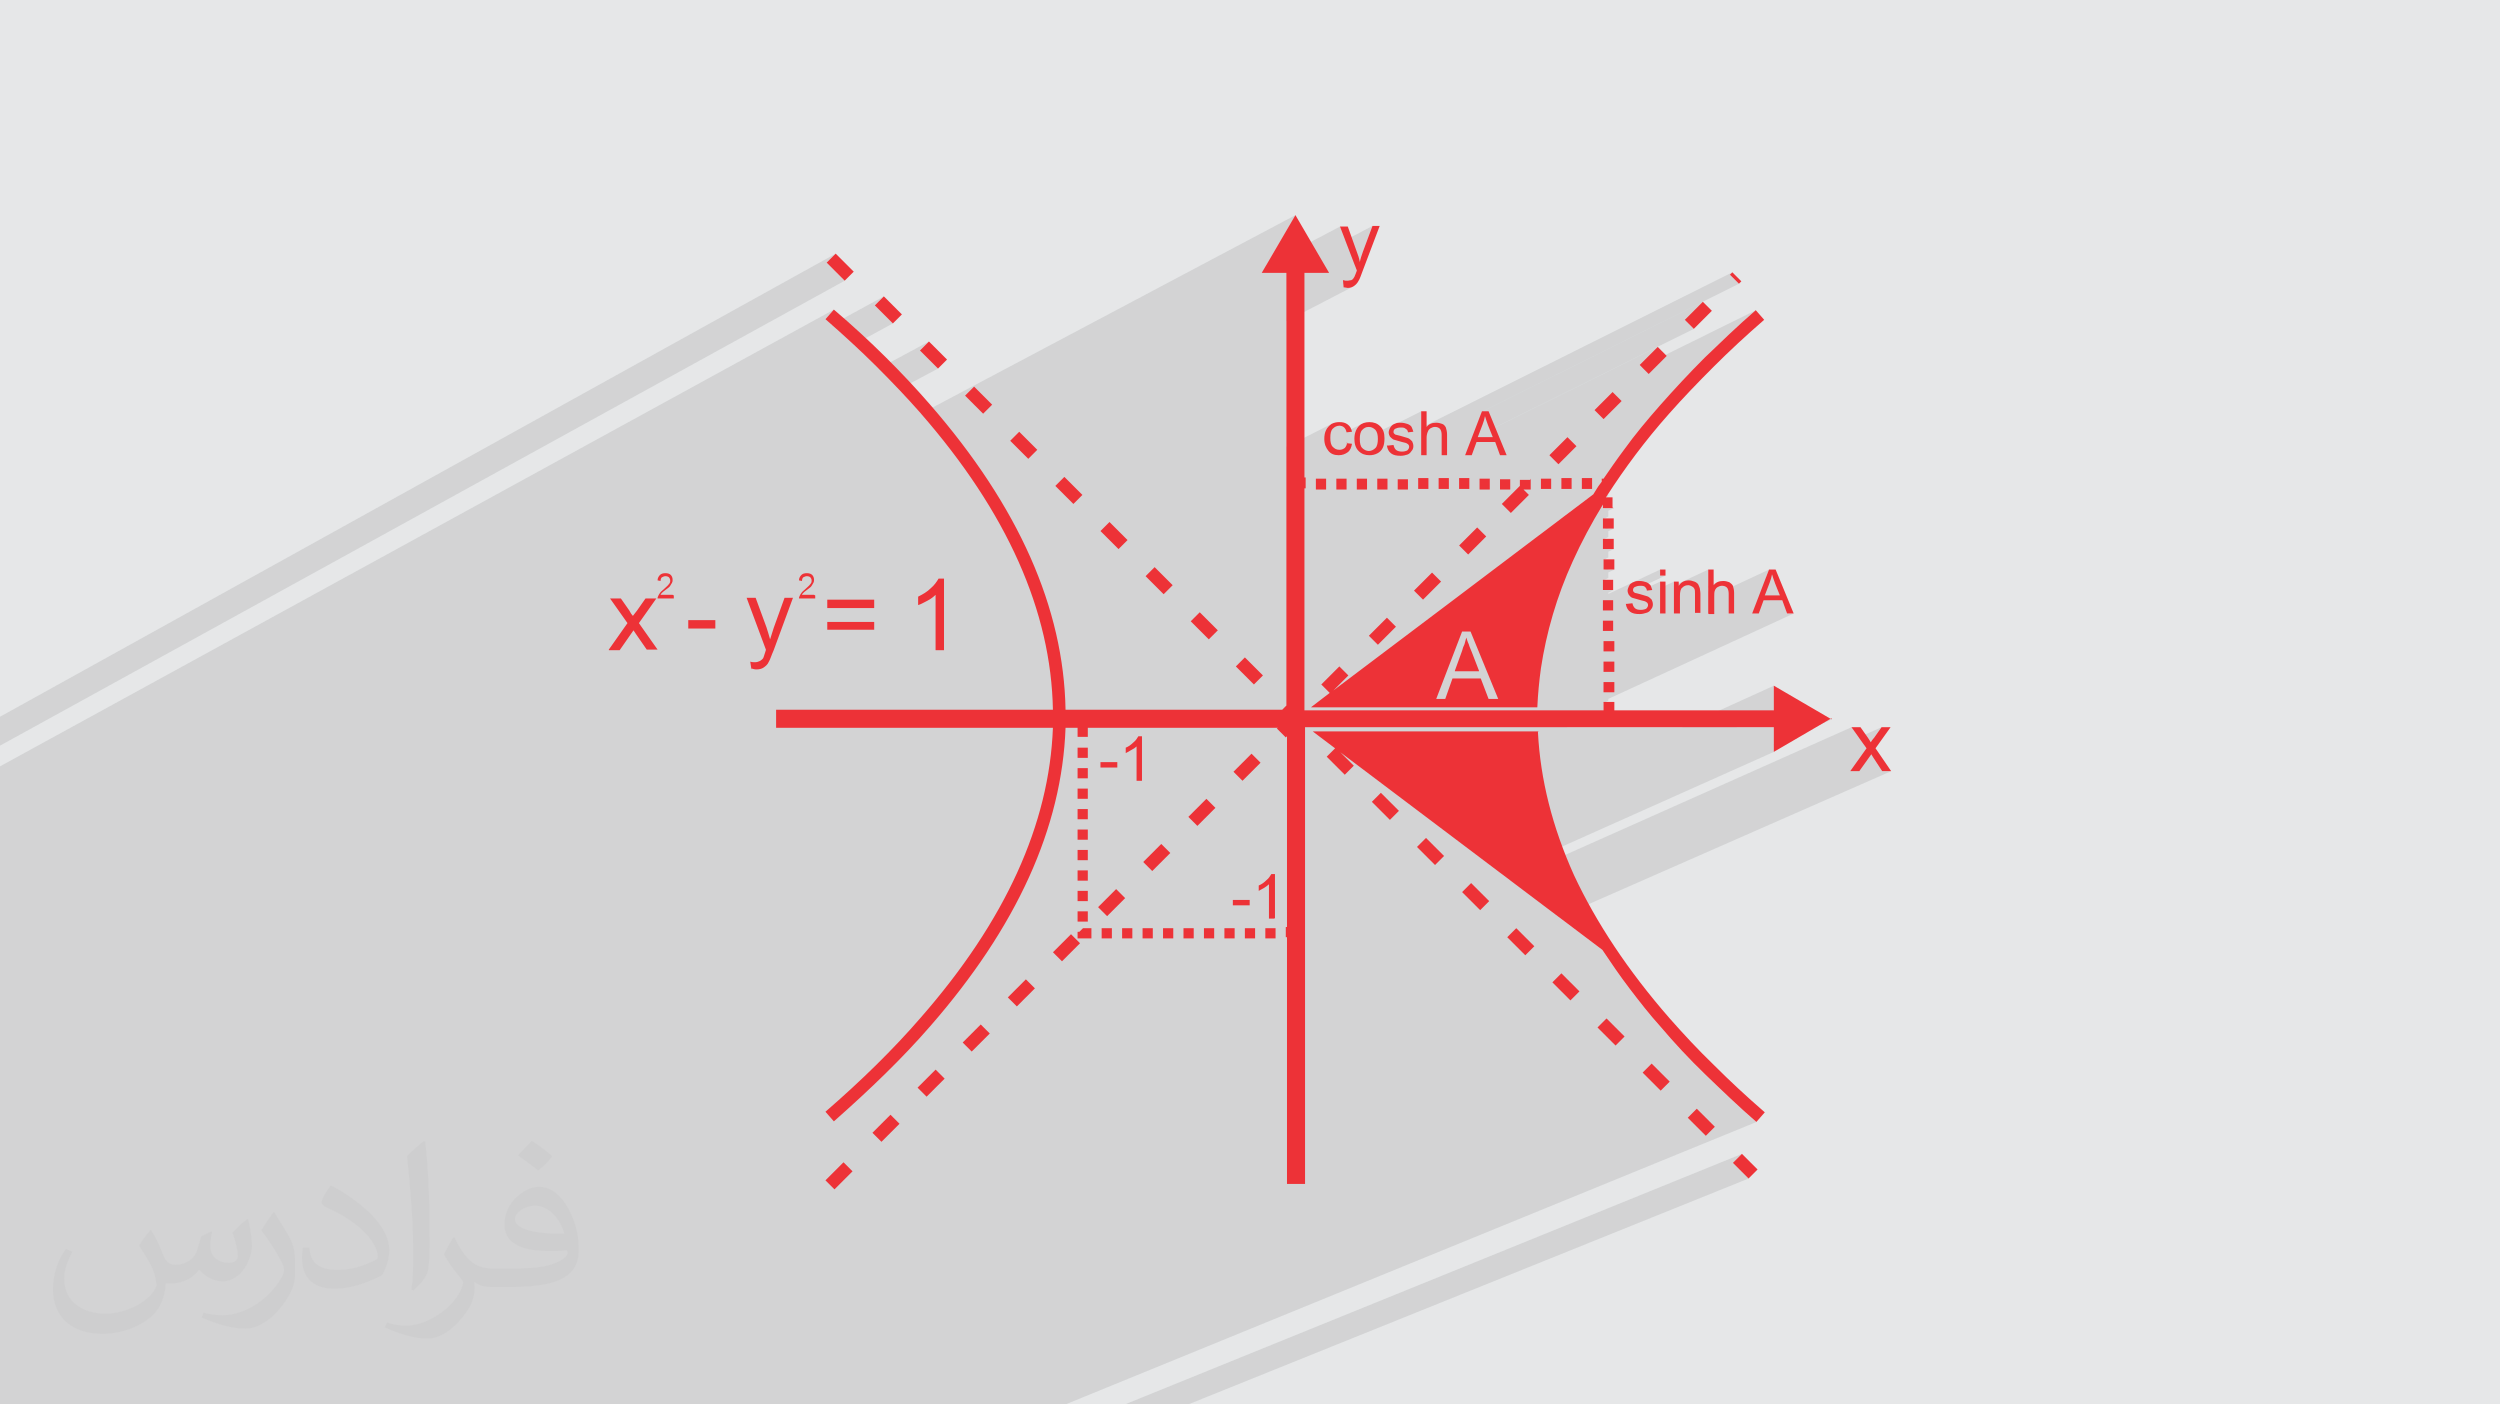
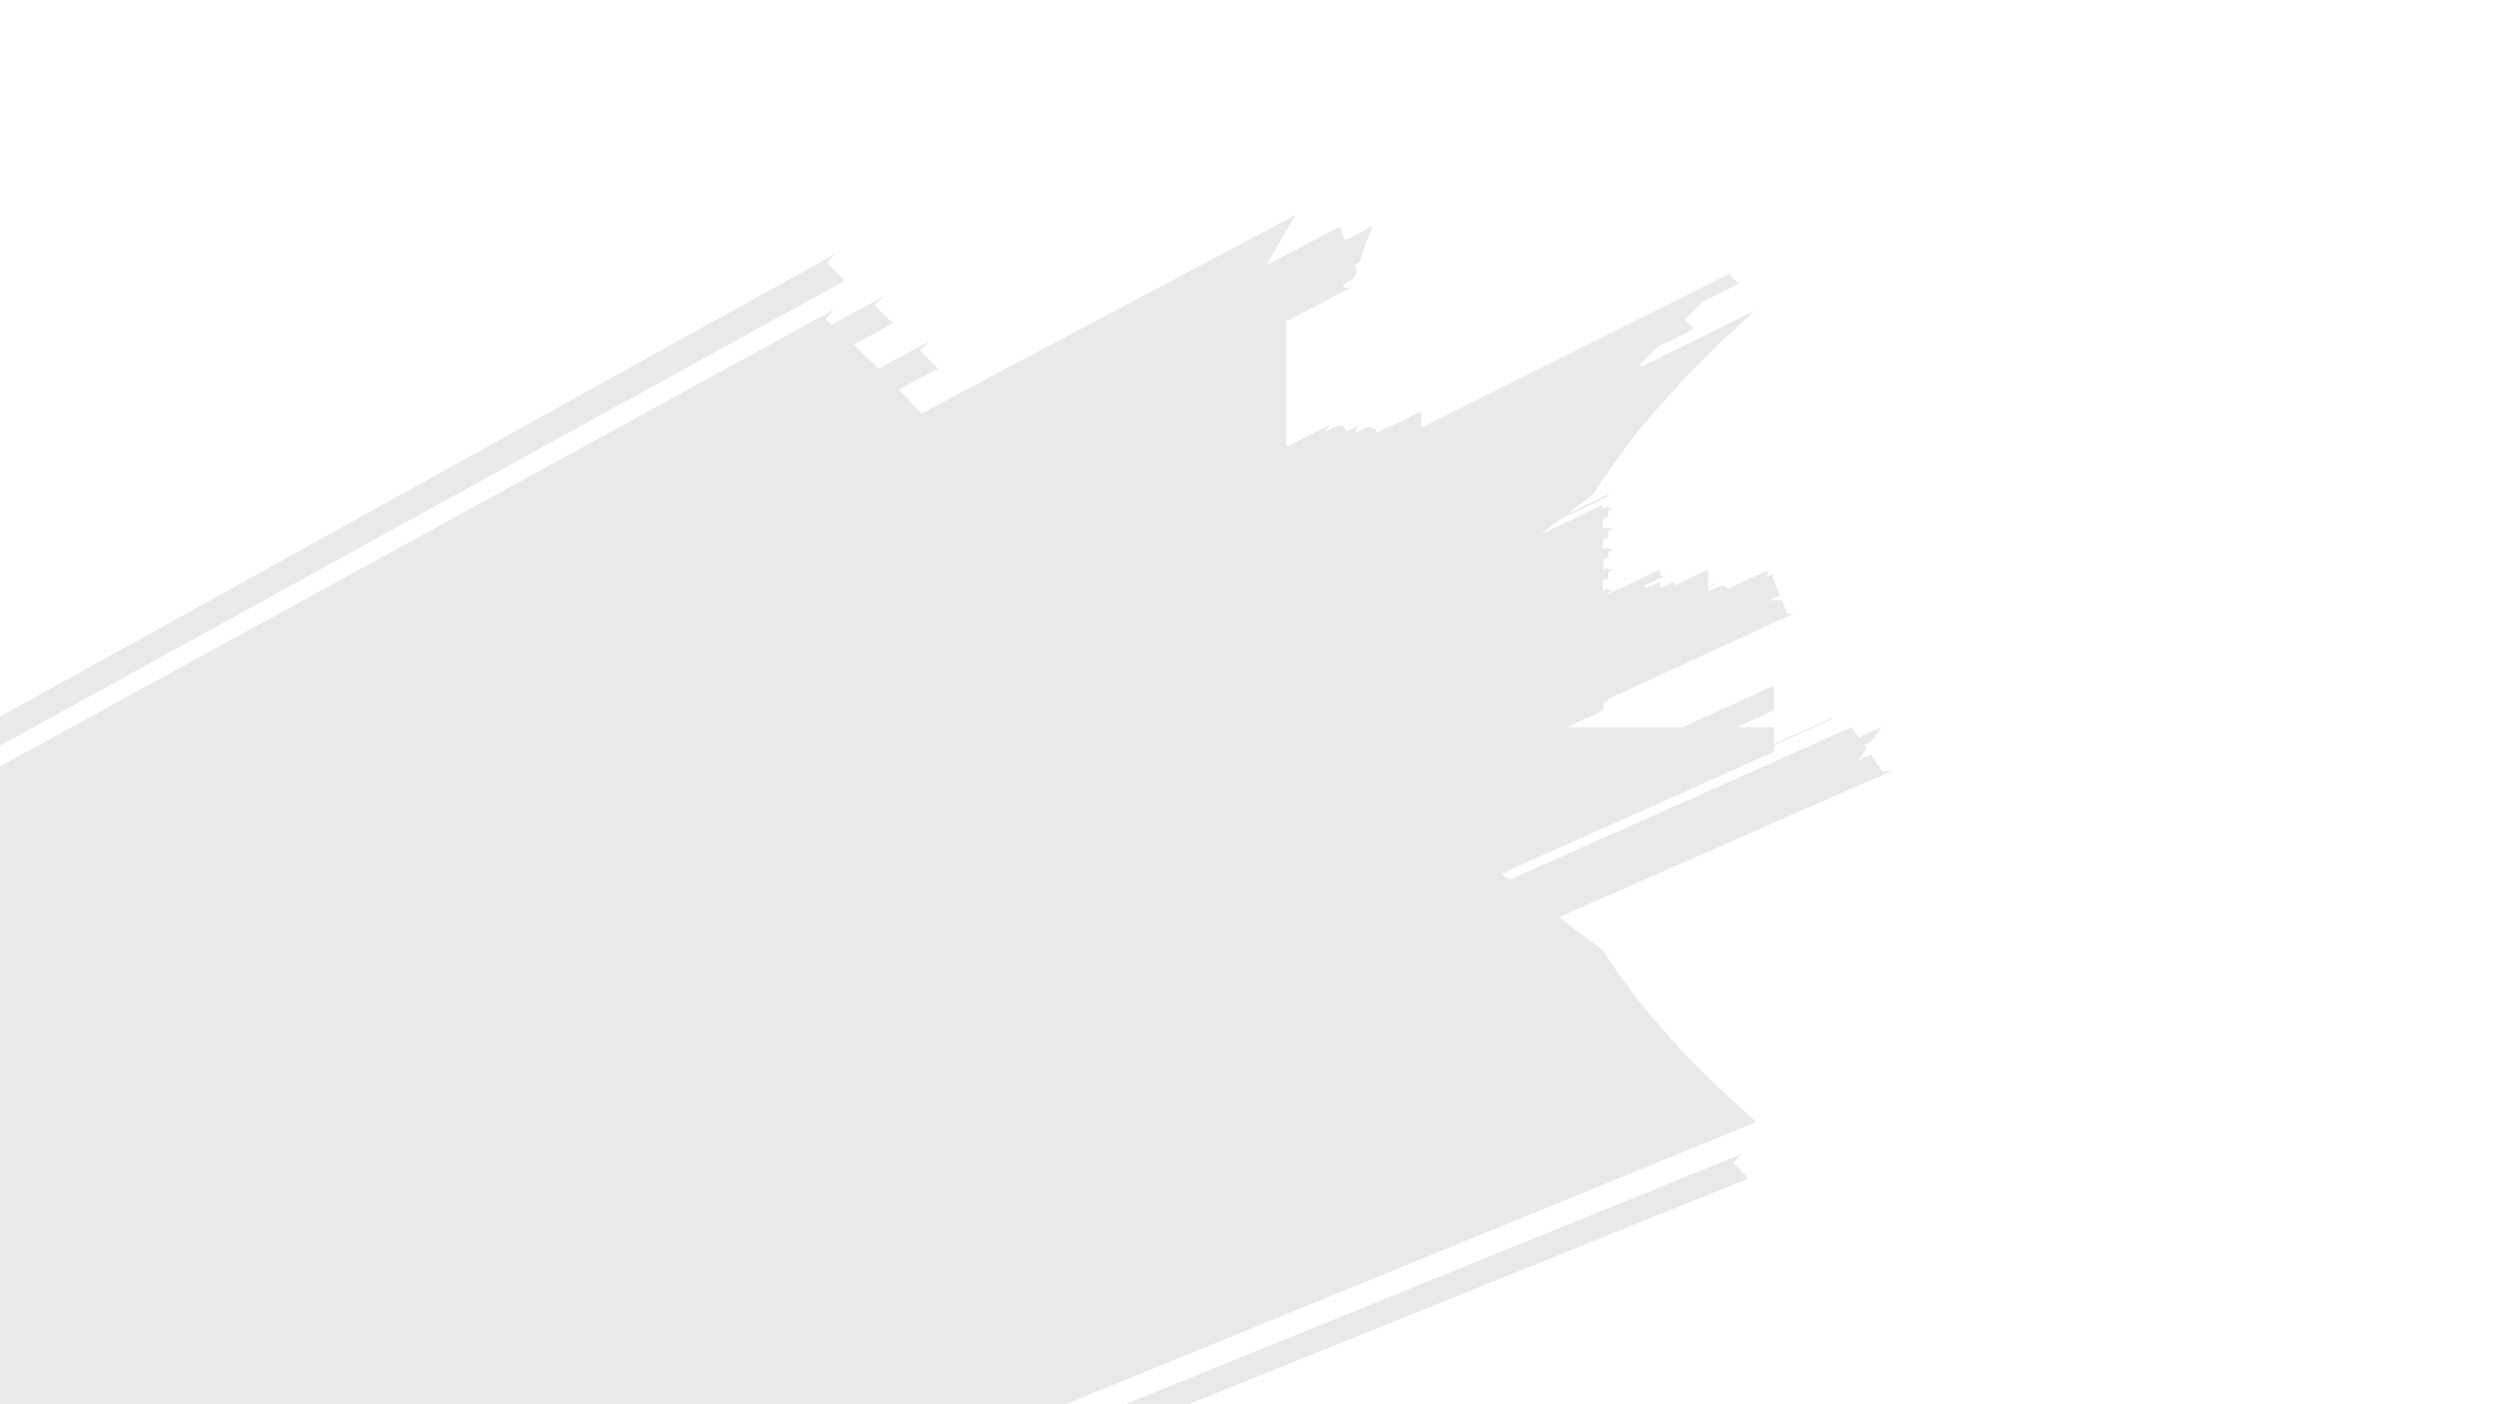
<svg xmlns="http://www.w3.org/2000/svg" xml:space="preserve" width="94.192mm" height="52.917mm" version="1.1" style="shape-rendering:geometricPrecision; text-rendering:geometricPrecision; image-rendering:optimizeQuality; fill-rule:evenodd; clip-rule:evenodd" viewBox="0 0 9404.92 5283.66">
  <defs>
    <style type="text/css">
   
    .fil0 {fill:#E6E7E8}
    .fil3 {fill:#ED3237;fill-rule:nonzero}
    .fil2 {fill:#373435;fill-opacity:0.031}
    .fil1 {fill:#2B2A29;fill-opacity:0.102}
   
  </style>
  </defs>
  <g id="Layer_x0020_1">
-     <polygon class="fil0" points="-0,0 9404.92,0 9404.92,5283.66 -0,5283.66 " />
    <path class="fil1" d="M-0 4325.79l0 -0.43 0 -0.88 0 -2.45 0 -4.39 0 -1.95 0 -1.23 0 -1.19 0 -3.28 0 -0.4 0 -1.61 0 -6.72 0 -0.4 0 -0.93 0 -2.86 0 -1.83 0 -2.67 0 -0.16 0 -2.72 0 -1.93 0 -1.21 0 -0.87 0 -0.86 0 -0.64 0 -1.33 0 -0.06 0 -1.96 0 -0.36 0 -5.32 0 -0.89 0 -0.12 0 -1.92 0 -3.84 0 -9.57 0 -0.01 0 -3.9 0 -7.59 0 -0.07 0 -3.79 0 -0.95 0 -0.24 0 -5.72 0 -4.6 0 -3.69 0 -1.31 0 -0.74 0 -0.71 0 -1.91 0 -0.51 0 -8.49 0 -1.83 0 -3.13 0 -1.97 0 -1.1 0 -2.09 0 -10.13 0 -3.38 0 -8.31 0 -0.34 0 -6.45 0 -0.83 0 -1.92 0 -11.99 0 -4.57 0 -13.57 0 -0.22 0 -2.85 0 -4.84 0 -10.53 0 -31.58 0 -14.66 0 -38.81 0 -6.55 0 -1.38 0 -4.56 0 -23.75 0 -6.69 0 -18.92 0 -0.69 0 -6.65 0 -4 0 -4.41 0 -3.4 0 -0.22 0 -1.56 0 -8.93 0 -2.99 0 -11.83 0 -1.05 0 -5.56 0 -7.18 0 -27.63 0 -6.66 0 -16.88 0 -9.22 0 -2.53 0 -2.77 0 -22.4 0 -28.54 0 -7.15 0 -7.08 0 -5.94 0 -7.34 0 -1.57 0 -10.17 0 -5.78 0 -6.58 0 -2.57 0 -7.36 0 -0.54 0 -2.28 0 -6.3 0 -5.04 0 -0.06 0 -0.9 0 -6.23 0 -4.46 0 -6.11 0 -1.29 0 -0.46 0 -1.08 0 -1.01 0 -9.1 0 -3.69 0 -10.33 0 -2.14 0 -0.86 0 -4.78 0 -13.89 0 -8.05 0 -11.63 0 -0.09 0 -2 0 -2.87 0 -2.43 0 -7.06 0 -1.63 0 -8.23 0 -22.09 0 -13.97 0 -1.4 0 -13.86 0 -1.25 0 -5.81 0 -4.08 0 -4.5 0 -7.26 0 -7.15 0 -5.92 0 -1.6 0 -5.5 0 -1.8 0 -10.3 0 -4.59 0 -2.23 0 -5.79 0 -2.87 0 -7.57 0 -0.32 0 -2.43 0 -11.64 0 -0.87 0 -9.16 0 -5.06 0 -46.45 0 -14.19 0 -3.77 0 -2.65 0 -118.33 0 -93.12 0 -14.02 0 -126.39 0 -94.1 0 -13.84 0 -30.62 0 -17.03 3137.05 -1718.31 -31.69 36.22 12.68 11.03 11.19 9.83 195.71 -106.88 -33.96 33.95 67.92 67.92 -147.11 79.79 3.96 3.69 11.76 11.03 11.67 11.03 11.56 11.03 11.47 11.04 11.38 11.03 11.28 11.03 11.18 11.03 9.19 9.14 189.46 -101.95 -33.95 33.96 67.92 67.92 -147.02 78.56 0.64 0.67 10.38 11.03 10.29 11.03 10.21 11.04 10.12 11.03 10.05 11.03 9.96 11.03 9.88 11.04 9.81 11.03 1.76 2.04 1408.59 -746.82 -63.38 108.67 -47.04 80.63 277.94 -146.29 19.75 51.49 102.48 -53.75 -36.22 97.34 -1.7 4.99 -1.67 4.84 -1.61 4.72 -1.54 4.68 -1.43 4.67 -1.3 4.73 -1.14 4.83 -0.95 5 -19.55 10.19 8.25 21.5 -0.1 0.85 -0.25 0.85 -0.37 0.85 -0.41 0.85 -0.42 0.85 -0.37 0.85 -0.25 0.85 -0.1 0.85 -1.6 4.03 -1.41 3.6 -1.25 3.19 -1.12 2.77 -1.02 2.33 -0.93 1.92 -0.88 1.49 -0.86 1.06 -0.85 1.6 -0.88 1.41 -0.94 1.25 -1.01 1.12 -1.12 1.02 -1.26 0.93 -1.41 0.88 -1.6 0.86 -30.37 15.79 0.95 11.37 -0.16 0.08 0.43 0.02 2.51 0.25 2.47 0.37 2.39 0.41 2.28 0.42 2.14 0.37 1.99 0.25 1.8 0.1 3.3 -0.11 3.11 -0.32 2.96 -0.53 2.82 -0.74 2.71 -0.96 2.63 -1.17 -248.39 128.9 0 472.29 169.79 -85.75 -3.29 2.55 -3.09 2.59 -2.87 2.63 -2.65 2.71 -2.45 2.82 -2.23 2.96 -2.01 3.11 -1.81 3.3 -1.59 3.5 -1.36 3.65 39.45 -19.9 3.23 -1.32 3.31 -0.98 3.36 -0.6 3.38 -0.21 2.55 0.11 2.52 0.32 2.46 0.53 2.39 0.74 2.28 0.96 2.15 1.17 1.99 1.38 1.8 1.59 1.6 1.71 1.41 1.76 1.25 1.87 1.12 2.03 1.02 2.24 0.93 2.51 0.88 2.82 0.1 0.35 60.27 -30.33 -4.37 2.34 -3.99 2.76 -3.6 3.19 -4.03 4.46 -3.57 4.9 -3.1 5.39 -2.6 5.89 -1.83 5.69 37.19 -18.7 3.09 -1.32 3.35 -0.98 3.66 -0.61 4.04 -0.21 3.39 0.21 3.36 0.61 3.3 0.98 3.24 1.32 3.13 1.64 2.99 1.94 2.84 2.2 2.65 2.44 2.34 3.4 1.95 3.49 1.34 3.13 62.86 -31.53 -1.59 0.85 -1.38 0.85 -1.17 0.85 -0.96 0.85 -0.95 0.95 -1.11 1.14 -1.21 1.3 -1.06 1.2 112.99 -56.65 0 61.85 1170.38 -584.78 -9.05 9.06 33.95 33.96 -967.38 481.84 -0.12 0.32 831.67 -414.24 -67.92 67.92 33.96 33.95 -767.01 380.19 0.19 0.49 630.99 -312.77 -67.92 67.92 6.7 6.7 430.23 -212.71 -12.68 11.06 -12.58 11.1 -12.48 11.15 -12.38 11.18 -12.29 11.2 -12.19 11.22 -12.12 11.24 -12.02 11.24 -11.95 11.25 -11.88 11.24 -11.8 11.22 -11.73 11.2 -11.66 11.18 -11.6 11.15 -11.54 11.1 -11.49 11.06 -11.01 11.06 -10.95 11.1 -10.89 11.15 -10.82 11.18 -10.76 11.2 -10.69 11.22 -10.62 11.24 -10.54 11.24 -10.46 11.25 -10.38 11.24 -10.29 11.22 -10.2 11.2 -10.11 11.18 -10.02 11.15 -9.91 11.1 -9.82 11.06 -9.29 10.58 -9.18 10.54 -9.08 10.5 -8.96 10.46 -8.87 10.44 -8.76 10.41 -8.65 10.4 -8.54 10.4 -8.44 10.4 -8.33 10.4 -8.23 10.41 -8.12 10.44 -8.02 10.46 -7.9 10.5 -7.8 10.54 -7.7 10.58 -10.08 13.58 -9.91 13.58 -9.74 13.59 -9.62 13.58 -9.5 13.58 -9.43 13.59 -9.37 13.58 -9.35 13.58 -6.79 3.29 0 8.04 -6.79 9.06 -3.3 4.34 -3.15 4.53 -3.03 4.69 -2.99 4.82 -2.98 4.93 -3.04 5 -3.14 5.06 -3.3 5.09 -100.02 75.56 156.58 -75.56 0 6.79 -181.35 87.46 -79.59 60.13 240.58 -115.88 0 13.58 6.25 0 14.11 -6.79 0 6.79 0.01 0 20.37 0 -20.38 9.8 0 21.9 -20.36 9.78 0 35.51 6.16 0 14.2 -6.8 0 6.8 0.01 0 20.37 0 -20.38 9.76 0 21.92 -20.36 9.73 0 35.56 6.12 0 14.24 -6.79 0 6.79 0.01 0 20.37 0 -20.38 9.71 0 21.99 -18.09 8.61 0 36.67 3.78 0 14.31 -6.79 0 6.79 2.28 0 18.1 0 2.27 0 0 0 -22.65 10.73 0 20.96 -20.36 9.65 0 35.64 5.99 0 14.37 -6.79 0 6.79 0.01 0 15.85 0 2.27 0 2.26 0 -20.38 9.62 0 5.08 91.12 -42.99 -1.59 0.85 -0.61 0.37 105.76 -49.89 0 22.64 20.38 0 -83.69 39.41 0.79 0.19 2.15 0.8 1.99 1.12 1.8 1.5 0.94 0.96 1.08 1.17 1.13 1.38 0.66 0.97 52.79 -24.84 0 24.46 52.07 -24.46 0 15.29 129.03 -60.57 0 63.5 35.95 -16.8 -4.3 2.18 -4.01 2.74 -3.74 3.32 -3.5 3.92 -20.38 9.53 0 14.13 39.65 -18.52 1.79 -0.77 1.86 -0.68 1.97 -0.58 2.1 -0.45 2.27 -0.29 2.45 -0.1 2.55 0.11 2.51 0.32 2.47 0.53 2.39 0.74 2.28 0.96 2.14 1.17 1.99 1.38 1.8 1.59 1.6 1.91 1.38 2.27 0.16 0.36 155.34 -72.45 -10.92 28.49 22.25 -10.36 0.95 3.5 1.14 3.71 1.29 3.92 1.43 4.13 1.54 4.35 1.62 4.56 1.67 4.77 1.69 4.98 18.11 45.27 -39.13 18.12 48.19 0 18.11 49.79 24.9 0 -697.26 321.14 0 7.11 -18.09 8.33 0 27.89 -137.92 63.38 434.46 0 344.11 -156.2 0 92.82 -140.44 63.38 140.43 0 0 63.34 217.32 -97.31 0 0 0.01 4.54 -217.33 97.29 0 24.94 -1025.17 458.22 30.29 22.85 1286.91 -573.86 27.28 38.18 85.9 -38.18 -27.16 38.47 -1.7 1.8 -1.7 1.99 -1.7 2.15 -1.7 2.28 -1.71 2.39 -1.7 2.47 -1.7 2.51 -1.7 2.55 -24.31 10.78 8.48 11.86 -31.74 44.67 49.84 -22.04 6.79 11.32 33.96 52.07 33.95 0 -1249.76 549.29 163.15 123.04 5.97 8.94 6.02 8.99 6.07 9.03 6.13 9.06 6.18 9.09 6.24 9.11 6.28 9.12 6.34 9.13 6.4 9.13 6.44 9.12 6.5 9.11 6.56 9.09 6.6 9.06 6.66 9.03 6.71 8.99 6.77 8.94 6.82 8.94 6.87 8.99 6.94 9.03 7 9.06 7.06 9.09 7.13 9.11 7.21 9.12 7.29 9.13 7.36 9.13 7.45 9.12 7.53 9.11 7.62 9.09 7.72 9.06 7.81 9.03 7.91 8.99 8.01 8.94 9.42 11.06 9.58 11.1 9.73 11.15 9.88 11.18 10.02 11.2 10.15 11.22 10.3 11.24 10.44 11.25 10.56 11.24 10.7 11.24 10.83 11.22 10.94 11.2 11.07 11.18 11.18 11.15 11.3 11.1 11.4 11.06 11.49 11.06 11.54 11.11 11.6 11.14 11.66 11.18 11.73 11.21 11.8 11.22 11.88 11.24 11.95 11.24 12.02 11.25 12.12 11.24 12.19 11.22 12.29 11.2 12.38 11.18 12.48 11.15 12.58 11.1 12.68 11.06 0 0 -2600.16 1062.83 -58.41 0 -216.49 0 -44.75 0 -257.3 0 -18.94 0 -211.53 0 -42.98 0 -211.81 0 -55.33 0 -3.51 0 -5.14 0 -201.6 0 -41.34 0 -160.81 0 -104.46 0 -202.12 0 -39.71 0 -44.2 0 -215.81 0 -177.53 0 -20.11 0 -8.76 0 -29.45 0 -43.67 0 -28.88 0 -27.07 0 -27.45 0 -58.6 0 -29.78 0 -22.99 0 -16.51 0 -33.59 0 -26.32 0 -68.91 0 -34.9 0 -29.61 0 -6.53 0 -30.15 0 -12.58 0 -4.41 0 -8.52 0 -14.41 0 -102.05 0 -2.59 0 -65.51 0 -4.01 0 -4.85 0 -13.7 0 -6.59 0 -10.86 0 -12.62 0 -10.58 0 -12.16 0 -4 0 -17.9 0 -25.66 0 -8.4 0 -7.12 0 -16.42 0 -10.53 0 -13.64 0 -17.94 0 -1.16 0 -1.33 0 -6.94 0 -4.4 0 -13.18 0 -5.1 0 -4.44 0 -24.58 0 -6.26 0 -3.22 0 -6.78 0 -27.29 0 -7.99 0 -26.08 0 -6.6 0 -14.66 0 -12.81 0 -13.35 0 -11.69 0 -9.02 0 -6.44 0 -2.35 0 -18.88 0 -6.39 0 -7.6 0 -6.25 0 -18.53 0 -0.16 0 -1.53 0 -6.27 0 -5.38 0 -8.49 0 -13.93 0 -3.64 0 -1.25 0 -29.17 0 -6.09 0 -17.77 0 -10.21 0 -0.54 0 -14.8 0 -18.73 0 -5.91 0 -22.61 0 -3.52 0 -2.02 0 -4.88 0 -6 0 -17.16 0 -0.19 0 -3.06 0 -5.23 0 -1.9 0 -1.4 0 -6.26 0 -5.56 0 -0.78 0 -1.11 0 -14.18 0 -2.82 0 -10.26 0 -5.52 0 -1.49 0 -6 0 -4.69 0 -3.29 0 -6.58 0 -10.13 0 -14.83 0 -1.04 0 -2.69 0 -0.08 0 -1.79 0 -1.03 0 -27.31 0 -6.48 0 -1.49 0 -1.17 0 -0.72 0 -11.28 0 -3.31 0 -0.44 0 -2.44 0 -8.13 0 -3.49 0 -2.86 0 -2.22 0 -8.65 0 -0.01 0 -20.39 0 -11.47 0 -16.24 0 -0.46 0 -2.93 0 -2.95 0 -0.6 0 -2.87 0 -1.47 0 -1.13 0 -17.42 0 0 -2.14 0 -4.73 0 -0.21 0 -0.66 0 -2.17 0 -2.2 0 -1.49 0 -1.13 0 -3.32 0 -2.85 0 -0.33 0 -1.35 0 -4.81 0 -2.32 0 -5.53 0 -1.85 0 -0.43 0 -0.87 0 -2.48 0 -1.13 0 -8.56 0 -2.54 0 -1.36 0 -0.01 0 -2.4 0 -1.53 0 -0.49 0 -7.89 0 -1.67 0 -0.92 0 -1.24 0 -0.85 0 -0.99 0 -2.23 0 -0.28 0 -4.38 0 -0.43 0 -0.56 0 -4.64 0 -0.12 0 -1.12 0 -1.03 0 -6.15 0 -2.61 0 -2.59 0 -3.37 0 -2.98 0 -0.7 0 -2.05 0 -0.35 0 -0.42 0 -5.35 0 -0.12 0 -0.06 0 -2.84 0 -0.21 0 -2.08 0 -4.35 0 -1 0 -1.92 0 -1.03 0 -7.72 0 -1.91 0 -0.74 0 -0.37 0 -4.08 0 -0.25 0 -0.58 0 -0.13 0 -0.88 0 -0.01 0 -0.93 0 -2.17 0 -1.33 0 -0.01 0 -0.17 0 -2.31 0 -6.18 0 -2.56 0 -2.07 0 -0.55 0 -5.58 0 -5.18 0 -2.72 0 -0.18 0 -0.64 0 -0.65 0 -0.82 0 -0.89 0 -1.54 0 -0.36 0 -1.96 0 -5.11 0 -3.59 0 -2.23 0 -0.07 0 -0.59 0 -0.16 0 -3.26 0 -0.95 0 -1.77 0 -0.14 0 -6.05 0 -3.02 0 -2.61 0 -2.35 0 -7.7 0 -0.11 0 -2.05 0 -1.58 0 -6.78 0 -10.6 0 -0.7 0 -2.35 0 -3.68 0 -11.03 0 -0.27 0 -0.89 0 -2.98 0 -0.1 0 -2.96 0 -1.08 0 -2.73 0 -3.78 0 -1.23 0 -0.26 0 -2.37 0 -0.92 0 -0.36 0 -0.65 0 -13.81 0 -3.11 0 -2.22 0 -2.38 0 -4.57 0 -1.5 0 -1.65 0 -0.72 0 -5.54 0 -7.11 0 -1.69 0 -2.64 0 -5.39 0 -4.53 0 -1.09 0 -2.42 0 -2.66 0 -24.12 0 -2.67 0 -2.43 0 -4.55 0 -0.77 0 -6.04 0 -4.34 0 -6.45 0 -1.62 0 -5.64 0 -2.44 0 -0.57 0 -5.48 0 -0.42 0 -7.22 0 -2.42 0 -2.26 0 -5.51 0 -5.53 0 -1.91 0 -0.16 0 -0.4 0 -4.9 0 -0.14 0 -3.32 0 -5.83 0 -1.46 0 -0.76 0 -0.78 0 -6.57 0 -2.14 0 -3.48 0 -2.49 0 -10.27 0 -0.97 0 -15.8 0 -2.33 0 -5.62 0 -9.06 0 -6.74 0 -5.92 0 -0.91 0 -1.01 0 -1.09 0 -3.77 0 -11.34 0 -1.51 0 -3.2 0 -0.28 0 -4.49 0 -1.83 0 -4.83 0 -0.83 0 -1.46 0 -0.43 0 -5.17 0 -2.14 0 -6.3 0 -1.41 0 -0.92 0 -0.97 0 -3.75 0 -8.47 0 -1.49 0 -1.32 0 -3.3 0 -0.95 0 -0.51 0 -8.01 0 -1.38 0 -3.77 0 -1.88 0 -3.83 0 -0.7 0 -4.03 0 -2.73 0 -4.29 0 -5.53 0 -1.19 0 -3.24 0 -3.77 0 -1.89 0 -2.16 0 -7.28 0 -4.33 0 -1.89 0 -1.48 0 -1.9 0 -3.22 0 -0.22 0 -0.34 0 -2.3 0 -2.91 0 -0.48 0 -2.86 0 -1.06 0 -5.54 0 -0.25 0 -8.88 0 -6.89 0 -0.69 0 -0.6 0 -1.29 0 -0.3 0 -5.99 0 -0.01 0 -6.92 0 -0.35 0 -0.31 0 -8.21 0 -8.23 0 -0.64 0 -6.96 0 -1.91 0 -2.56 0 -1.04 0 -1.37 0 -2.05 0 -0.59 0 -6.36 0 -5.97 0 -3 0 -1.22 0 -5.71 0 -5.71 0 -3.3 0 -0.75 0 -0.21 0 -1.45 0 -4.27 0 -0.24 0 -4.09 0 -4.96 0 -1.19 0 -5.73 0 -7.63 0 -1.47 0 -2.35 0 -0.88 0 -0.76 0 -2.92 0 -7.24 0 -3.07 0 -5.74 0 -0.08 0 -5.18 0 -2.02 0 -2.2 0 -0.09 0 -0.86 0 -1.05 0 -3.13 0 -1.48 0 -6.78 0 -0.55 0 -0.34 0 -0.46 0 -0.32 0 -1.13 0 -6.54 0 -2.19 0 -4.31 0 -0.87 0 -0.3 0 -3.28 0 -4.06 0 -0.51 0 -0.63 0 -2.78 0 -0.49 0 -4.15 0 -1.09 0 -7.68 0 -5.15 0 -1.2 0 -1.11 0 -2.15 0 -5.28 0 -1.34 0 -7.5 0 -1.06 0 -3.98 0 -3.71 0 -5.85 0 -0.13 0 -0.22 0 -1.35 0 -2.09 0 -3.22 0 -2.21 0 -1.24 0 -3.3 0 -4.29 0 -0.37 0 -0.22zm4277.43 957.87l-46.53 0 2322.21 -942.84 -33.96 33.95 58.86 58.86 -2108.63 850.03 -191.96 0zm-4277.43 -2478.48l0 -95.13 0 -13.66 3143.84 -1742.22 -33.96 33.95 67.92 67.92 -3177.8 1749.14zm3211.76 -1783.09l0 0zm3395.7 3198.74l0 0zm31.69 -36.23l0 0zm0 0l0 0zm-3076.5 -2832l0 0zm2503.77 556.89l0 0zm570.48 -706.3l0 0zm0 0l0 0z" />
-     <path class="fil2" d="M568.51 4627.69c17.95,27.21 29.6,53.36 40.96,82.43 8.45,16.91 12.93,48.09 52.57,48.09 11.61,0 28.28,-3.42 43.06,-11.61 16.63,-8.73 29.32,-21.94 35.94,-42l15.85 -53.36 38.57 -19.02 2.64 2.64c-5.27,20.09 -6.59,39.36 -6.59,54.43 0,44.63 38.57,61.56 69.22,61.56 17.95,0 34.09,-8.73 34.09,-25.11 0,-21.13 -8.98,-57.06 -20.62,-89.29 17.95,-17.95 35.94,-35.94 56.53,-50.47l3.17 1.6c8.98,38.04 14,75.56 14,100.66 0,24.57 -10.83,51.79 -19.81,69.49 -18.49,34.87 -51.25,62.62 -90.87,62.62 -30.1,0 -63.65,-15.07 -86.66,-43.06l-1.32 0c-21.66,26.96 -55.22,51.25 -108.86,51.25l-16.63 0c-2.64,35.41 -10.29,60.49 -21.94,82.95 -31.95,62.34 -126.81,106.47 -216.1,106.47 -124.17,0 -186.51,-71.59 -186.51,-166.96 0,-58.91 19.27,-113.6 48.88,-152.42l24.29 10.04c-18.49,35.41 -30.91,68.68 -30.91,101.45 0,89.29 72.66,131.83 156.4,131.83 77.68,0 173.83,-49.41 191.28,-106.72 -6.59,-62.62 -30.1,-91.93 -66.04,-148.99 10.83,-19.02 24.83,-38.04 42.28,-58.38l3.17 0 0 0 0 0 -0.02 -0.09zm1432.13 -336.04c26.15,16.39 51.79,35.66 76.87,57.85 -14,19.81 -31.45,37.79 -53.11,53.64 -25.11,-20.34 -50.19,-37.79 -75.84,-56.27 17.42,-19.55 34.62,-38.29 52.04,-55.22l0 0 0 0 0 0 0 0 0 0 0.03 0zm13.47 244.11c-42.28,0 -76.87,27.75 -76.87,48.34 0,44.13 84.53,57.85 185.72,57.31 -12.68,-51.79 -57.06,-105.68 -108.86,-105.68l0.01 0.03zm-94.86 236.19c54.96,0 103.04,-1.6 139.74,-10.83 40.96,-10.29 75.56,-30.91 75.56,-45.17 0,-3.7 0,-8.19 -1.32,-11.89 -22.98,2.11 -49.41,2.11 -72.38,2.11 -74.49,0 -131.55,-16.91 -154.02,-58.66 -5.55,-11.61 -9.51,-24.57 -9.51,-39.36 0,-40.43 17.42,-79.79 48.09,-107 25.61,-22.45 53.89,-36.44 82.67,-36.44 52.04,0 93.51,41.75 122.57,107.54 15.85,35.94 26.68,77.4 26.68,129.72 0,34.87 -9.51,64.19 -31.17,85.85 -40.43,39.11 -114.92,53.89 -229.04,53.89l-51.79 0 0 0 -13.47 0c-28.28,0 -48.62,-5.02 -64.72,-17.42l-2.64 0c0.79,6.59 1.32,12.93 1.32,19.02 0,25.61 -8.45,58.38 -25.61,84.53 -50.72,75.3 -105.68,108.04 -153.24,108.04 -48.09,0 -107,-18.49 -160.11,-42.54l9.51 -18.49c17.17,7.13 40.96,11.89 73.7,11.89 85.85,0 198.66,-82.43 212.66,-163 -3.17,-6.59 -8.98,-15.32 -17.17,-24.57 -25.11,-29.85 -40.96,-54.68 -55.75,-80.83 12.68,-25.11 24.29,-45.17 35.13,-63.4l4.49 -0.53c36.72,74.77 69.99,117.55 144.23,117.55l11.61 0 0 0 53.89 0 0 0 0 0 0 0 0 0 0 0 0.09 0.01zm-371.98 79c6.34,-34.34 6.87,-72.91 6.87,-108.86l0 -53.36c0,-99.6 -12.68,-244.36 -22.98,-338.68 17.95,-19.27 43.06,-42 62.87,-57.31l5.81 1.6c13.47,118.62 16.63,256 16.63,383.06 0,33.3 -1.32,65.79 -4.49,89.55 -1.85,30.1 -19.27,52.83 -56.53,87.7l-8.19 -3.7zm-382.8 -157.19c1.85,46.77 24.83,83.49 105.15,83.49 49.93,0 92.19,-12.93 138.96,-35.13 8.45,-3.7 12.93,-8.73 12.93,-12.93 0,-29.32 -22.45,-68.15 -60.23,-103.55 -36.72,-33.3 -85.34,-62.62 -130.76,-82.18 -15.6,-6.59 -20.62,-13.47 -20.62,-20.09 0,-13.47 17.95,-41.75 32.77,-62.09l5.02 -0.53c52.04,27.21 110.17,67.64 153.24,112.53 39.11,41.47 63.4,83.49 63.4,129.19 0,33.81 -10.29,65.51 -26.96,95.11 -57.06,28.79 -117.83,50.72 -178.06,50.72 -73.17,0 -123.1,-34.34 -123.1,-114.92 0,-8.73 0,-22.19 3.17,-39.64l25.11 0 0 0 0 0 0 0 0 0 0 0 -0.02 0zm-132.37 -132.9l45.45 73.45c16.63,27.21 32.23,56.81 32.23,103.55l0 59.7c0,48.34 -30.91,100.13 -80.83,151.38 -39.11,34.62 -73.7,49.41 -105.68,49.41 -47.55,0 -101.98,-14.79 -164.85,-41.75l7.13 -18.49c19.81,5.27 42.79,9.77 71.06,9.77 90.36,-0.53 182.8,-66.57 225.08,-147.15 5.02,-9.26 6.87,-17.95 6.87,-24.04 0,-9.26 -5.02,-19.55 -8.98,-28.79 -22.98,-43.31 -48.62,-82.95 -76.87,-119.68 14.79,-23.25 29.6,-45.7 45.7,-67.9l3.7 0.53 0 0 0 0 0 0 0 0 0 0 -0.02 0.01z" />
-     <path class="fil3" d="M4911.86 1812.16l38.48 0 -38.48 0zm76.97 0l38.48 0 -38.48 0zm76.97 0l38.48 0 -38.48 0zm76.96 0l38.48 0 -38.48 0zm76.96 0l38.48 0 -38.48 0zm76.97 0l38.48 0 -38.48 0zm76.97 0l38.48 0 -38.48 0zm76.96 0l38.48 0 -38.48 0zm76.97 0l38.48 0 -38.48 0zm76.96 0l38.48 0 -38.48 0zm76.97 0l38.48 0 -38.48 0zm76.97 0l38.48 0 -38.48 0zm76.96 0l38.48 0 -38.48 0zm76.97 0l38.47 0 -38.47 0zm76.96 0l31.69 0 -31.69 0zm61.12 47.54l0 6.79 0 -6.79zm0 45.28l0 38.48 0 -38.48zm0 76.96l0 38.47 0 -38.47zm0 76.96l0 38.48 0 -38.48zm0 76.97l0 38.48 0 -38.48zm0 76.97l0 38.48 0 -38.48zm0 76.97l0 38.48 0 -38.48zm0 76.96l0 38.47 0 -38.47zm0 76.96l0 38.48 0 -38.48zm0 76.97l0 38.48 0 -38.48zm0 76.97l0 38.48 0 -38.48zm-2877.27 1774.81l33.95 33.95 -67.92 67.92 -33.95 -33.96 67.92 -67.91zm3787.33 -1471.46l61.13 -86.03 -56.59 -79.23 33.95 0 27.17 38.47c4.52,6.8 9.06,13.59 11.31,18.11 4.53,-6.79 9.06,-13.58 13.59,-18.11l27.16 -38.47 33.96 0 -56.6 79.23 58.86 86.03 -33.95 0 -33.96 -52.07 -6.79 -11.32 -45.27 63.39 -33.96 0 0 0zm-1906.11 -1820.1l-2.26 -27.16c6.79,2.26 11.31,2.26 15.84,2.26 6.8,0 11.32,-2.26 15.85,-2.26 4.53,-2.27 6.8,-4.53 9.06,-9.06 2.27,-2.27 4.53,-9.06 9.06,-20.38 0,-2.26 2.27,-4.52 2.27,-6.79l-63.39 -165.26 29.43 0 33.96 95.09c4.52,11.31 9.06,24.89 11.31,38.48 2.27,-13.59 6.79,-24.9 11.32,-38.48l36.22 -97.34 27.17 0 -63.39 167.52c-6.79,18.11 -11.32,31.69 -15.85,38.48 -4.52,9.06 -11.31,15.85 -18.11,20.38 -6.79,4.52 -13.58,6.79 -22.64,6.79 -4.52,0 -11.31,-2.27 -18.1,-2.27l0 0 2.28 0zm-2519.61 1159.07l0 11.32 -61.13 0c0,-2.27 0,-4.53 2.26,-9.06 2.27,-4.52 4.53,-9.06 6.79,-11.32 2.27,-4.52 9.06,-9.05 13.59,-13.58 9.05,-9.06 15.85,-13.58 20.37,-20.37 4.52,-4.52 4.52,-9.06 4.52,-13.58 0,-4.53 -2.26,-9.06 -4.52,-11.32 -2.27,-2.26 -6.79,-4.52 -13.58,-4.52 -4.53,0 -9.06,2.27 -13.58,4.52 -2.27,2.27 -4.53,6.79 -4.53,13.58l-11.31 -2.26c0,-9.06 4.52,-15.85 9.05,-20.38 4.53,-4.52 11.32,-6.79 20.38,-6.79 9.06,0 15.85,2.27 20.37,6.79 4.53,4.53 6.79,11.32 6.79,18.11 0,4.52 0,6.79 -2.26,11.32 -2.27,4.52 -4.53,6.79 -6.8,11.31 -2.26,4.52 -9.05,9.06 -18.1,15.85 -6.79,4.52 -11.32,9.06 -13.58,11.31 -2.27,2.27 -4.53,4.53 -4.53,6.8l45.27 0 0 0 4.54 2.26zm531.99 0l0 11.32 -61.13 0c0,-2.27 0,-4.53 2.27,-9.06 2.26,-4.52 4.52,-9.06 6.79,-11.32 2.27,-4.52 9.06,-9.05 13.58,-13.58 9.06,-9.06 15.85,-13.58 20.37,-20.37 4.53,-4.52 4.53,-9.06 4.53,-13.58 0,-4.53 -2.27,-9.06 -4.53,-11.32 -2.26,-2.26 -6.79,-4.52 -13.58,-4.52 -4.52,0 -9.06,2.27 -13.58,4.52 -2.27,2.27 -4.52,6.79 -4.52,13.58l-11.32 -2.26c0,-9.06 4.52,-15.85 9.06,-20.38 4.52,-4.52 11.31,-6.79 20.37,-6.79 9.06,0 15.85,2.27 20.37,6.79 4.53,4.53 6.8,11.32 6.8,18.11 0,4.52 0,6.79 -2.27,11.32 -2.27,4.52 -4.53,6.79 -6.79,11.31 -2.27,4.52 -9.06,9.06 -18.11,15.85 -6.79,4.52 -11.31,9.06 -13.58,11.31 -2.27,2.27 -4.52,4.53 -4.52,6.8l45.27 0 0 0 4.53 2.26zm-776.48 203.74l70.18 -99.61 -65.66 -92.81 40.75 0 31.69 45.27c4.52,9.06 9.06,15.85 13.58,20.37 4.52,-6.79 11.31,-13.58 15.85,-20.37l31.69 -45.27 40.74 0 -65.65 92.81 70.18 99.61 -40.75 0 -40.75 -58.86 -9.05 -13.58 -52.07 74.71 -40.75 0 0 0 0.01 -2.27zm298.82 -79.23l0 -31.69 101.88 0 0 31.69 -101.88 0zm237.7 153.94l-4.53 -29.43c6.79,2.27 13.59,2.27 18.11,2.27 6.79,0 13.58,-2.27 18.11,-4.52 4.52,-2.27 9.05,-6.8 11.31,-9.06 2.27,-2.27 4.53,-11.32 9.06,-24.9 0,-2.27 2.27,-4.52 2.27,-9.06l-72.45 -194.69 33.96 0 40.74 110.92c4.53,13.59 9.06,29.43 13.59,45.27 4.52,-13.58 9.05,-29.43 13.58,-43l40.75 -113.19 31.68 0 -72.44 196.95c-9.06,20.37 -13.58,36.22 -18.11,43 -4.52,11.32 -13.58,18.11 -20.37,22.64 -6.79,4.53 -15.85,6.79 -27.16,6.79 -6.79,0 -13.59,-2.26 -20.38,-4.52l0 0 2.29 4.52zm461.81 -230.9l-176.57 0 0 -31.69 176.57 0 0 31.69zm0 81.49l-176.57 0 0 -29.43 176.57 0 0 29.43zm262.6 76.97l-31.69 0 0 -208.26c-6.79,6.79 -18.11,15.85 -31.69,22.64 -13.58,6.79 -24.9,13.58 -33.95,15.85l0 -31.69c18.1,-9.06 33.95,-18.11 47.53,-31.69 13.58,-11.32 22.64,-24.9 29.43,-36.22l20.38 0 0 267.13 0 2.26zm588.59 441.44l0 -20.37 63.38 0 0 20.37 -63.38 0zm156.2 49.8l-20.37 0 0 -129.03c-4.53,4.52 -11.32,9.06 -20.38,13.58 -6.79,4.53 -15.85,9.06 -20.37,11.32l0 -20.38c11.31,-4.52 20.37,-11.31 29.43,-20.37 9.06,-6.79 13.58,-15.85 18.11,-22.64l13.58 0 0 165.26 0 0 0 2.26zm341.83 468.61l0 -20.38 63.38 0 0 20.38 -63.38 0zm156.2 49.79l-20.37 0 0 -129.03c-4.53,4.53 -11.32,9.06 -18.11,13.58 -9.06,4.53 -15.85,9.06 -20.37,11.32l0 -20.37c11.31,-4.53 20.37,-11.32 29.43,-20.38 9.06,-6.79 13.58,-15.85 18.1,-22.64l13.59 0 0 165.26 0 0 -2.27 2.26zm1326.58 -1183.97l20.37 -2.27c2.27,9.06 4.53,13.59 9.06,18.11 4.52,4.52 11.32,6.79 22.64,6.79 9.06,0 15.85,-2.27 20.37,-4.52 4.53,-4.53 6.8,-9.06 6.8,-13.58 0,-4.53 -2.27,-9.06 -6.8,-11.32 -2.26,-2.27 -9.05,-4.52 -20.37,-6.79 -15.85,-4.52 -24.9,-6.79 -31.69,-9.06 -6.79,-2.27 -9.06,-6.79 -13.58,-11.31 -2.27,-4.53 -4.52,-9.06 -4.52,-15.85 0,-4.53 2.26,-11.32 4.52,-15.85 2.27,-4.53 4.52,-9.06 9.06,-11.32 2.27,-2.26 6.79,-4.52 13.58,-6.79 4.52,-2.27 11.32,-2.27 18.11,-2.27 9.05,0 18.1,2.27 24.89,4.53 6.8,2.27 11.32,6.79 15.85,11.31 2.27,4.53 4.53,11.32 6.79,18.11l-20.37 2.27c0,-6.79 -4.52,-11.32 -6.79,-13.59 -4.52,-4.52 -11.32,-4.52 -18.11,-4.52 -9.05,0 -15.85,2.27 -20.37,4.52 -4.52,2.27 -6.79,6.8 -6.79,11.32 0,2.27 0,4.52 2.27,6.79 2.26,2.27 4.52,4.52 6.79,4.52 2.26,0 9.06,2.27 18.1,4.53 13.59,4.52 24.9,6.79 29.44,9.06 4.52,2.26 9.05,6.79 13.58,11.31 2.26,4.53 4.52,11.32 4.52,18.11 0,6.79 -2.27,13.58 -6.79,18.1 -4.52,6.8 -9.06,11.32 -18.11,13.59 -6.79,2.26 -15.85,4.52 -24.89,4.52 -15.85,0 -27.17,-2.27 -36.23,-9.06 -9.05,-6.79 -13.58,-15.85 -15.84,-29.43l0 0 4.52 0zm124.5 -106.4l0 -22.64 20.38 0 0 22.64 -20.38 0zm0 142.62l0 -119.98 20.38 0 0 119.98 -20.38 0zm52.07 0l0 -119.98 18.11 0 0 15.85c9.06,-13.58 20.37,-20.37 38.48,-20.37 6.79,0 13.58,2.26 20.37,4.52 6.79,2.27 11.32,6.79 13.59,9.06 2.26,4.52 4.52,9.06 6.79,15.85 0,4.52 2.26,11.31 2.26,20.37l0 72.45 -20.37 0 0 -72.45c0,-9.06 0,-13.58 -2.27,-18.1 -2.26,-4.53 -4.52,-6.8 -9.05,-9.06 -4.53,-2.27 -9.06,-4.53 -13.59,-4.53 -9.05,0 -15.85,2.27 -22.64,9.06 -6.79,4.53 -9.05,15.85 -9.05,31.69l0 65.65 -20.38 0 0 0 -2.27 0zm129.03 0l0 -165.26 20.38 0 0 58.86c9.06,-11.31 20.37,-15.85 36.22,-15.85 9.06,0 15.85,2.27 22.64,4.53 6.79,4.52 11.31,9.06 13.58,13.58 2.27,6.79 4.53,15.85 4.53,27.16l0 76.97 -20.38 0 0 -74.71c0,-9.06 -2.26,-18.1 -6.79,-22.64 -4.52,-4.52 -11.31,-6.79 -18.1,-6.79 -6.8,0 -11.32,2.27 -15.85,4.52 -4.53,2.27 -9.06,6.8 -11.32,13.59 -2.27,4.52 -2.27,13.58 -2.27,22.64l0 65.65 -20.37 0 0 0 -2.27 -2.27zm165.26 0l63.39 -165.26 24.9 0 67.92 165.26 -24.9 0 -18.11 -49.79 -70.17 0 -18.11 49.79 -22.64 0 -2.28 0zm47.54 -67.92l56.6 0 -18.11 -45.27c-4.52,-13.58 -9.06,-24.89 -11.31,-33.95 -2.27,11.31 -4.53,20.37 -9.06,31.69l-18.11 47.53 0 0 -0.01 0zm-1573.33 -572.74l20.37 2.27c-2.27,13.58 -6.79,24.9 -15.85,31.69 -9.06,6.79 -20.37,11.31 -33.95,11.31 -15.85,0 -29.43,-4.52 -38.48,-15.85 -9.06,-11.31 -15.85,-24.89 -15.85,-45.27 0,-13.58 2.27,-24.89 6.79,-33.95 4.52,-9.06 11.31,-15.85 20.37,-22.64 9.06,-4.53 18.11,-6.79 29.43,-6.79 13.59,0 22.64,2.26 31.69,9.06 9.06,6.79 13.58,15.84 15.85,27.16l-20.37 2.27c-2.27,-9.06 -4.53,-13.59 -9.06,-18.11 -4.52,-4.52 -11.32,-6.79 -18.11,-6.79 -9.05,0 -18.1,4.52 -24.89,11.31 -6.79,6.8 -9.06,18.11 -9.06,33.96 0,15.85 2.27,27.16 9.06,33.95 6.79,6.8 13.58,11.32 24.89,11.32 9.06,0 13.59,-2.27 20.38,-6.79 4.52,-4.53 9.05,-13.58 9.05,-22.64l0 0 -2.26 4.52zm29.43 -15.85c0,-22.64 6.79,-38.48 18.11,-49.79 9.05,-9.06 22.64,-13.58 38.47,-13.58 15.85,0 29.44,4.52 40.75,15.85 11.32,11.31 15.85,24.89 15.85,45.27 0,15.85 -2.27,27.16 -6.79,36.22 -4.52,9.06 -11.32,15.85 -20.37,20.37 -9.06,4.53 -18.11,6.79 -29.44,6.79 -15.84,0 -29.43,-4.52 -40.74,-15.85 -11.32,-11.31 -15.85,-27.16 -15.85,-45.27l0 0zm20.37 0c0,15.85 2.27,27.17 9.06,33.96 6.79,6.79 15.85,11.31 24.9,11.31 9.06,0 18.1,-4.52 24.89,-11.31 6.8,-6.79 9.06,-20.37 9.06,-33.96 0,-15.85 -2.26,-24.89 -9.06,-33.95 -6.79,-6.79 -15.84,-11.32 -24.89,-11.32 -11.32,0 -18.11,4.53 -24.9,11.32 -6.79,6.79 -9.06,18.1 -9.06,33.95l0 0zm106.4 24.9l20.37 -2.27c2.27,9.06 4.53,13.59 9.06,18.11 4.53,4.52 13.58,6.79 22.64,6.79 9.06,0 15.85,-2.27 20.38,-4.52 4.52,-4.53 6.79,-9.06 6.79,-13.59 0,-4.52 -2.27,-9.05 -6.79,-11.31 -2.27,-2.27 -9.06,-4.52 -20.38,-6.79 -15.85,-4.53 -24.89,-6.79 -31.69,-9.06 -4.52,-2.27 -9.05,-6.79 -13.58,-11.31 -2.26,-4.53 -4.52,-9.06 -4.52,-15.85 0,-4.53 2.27,-11.32 4.52,-15.85 2.27,-4.53 6.79,-9.06 9.06,-11.32 2.27,-2.26 6.79,-4.52 13.58,-6.79 4.53,-2.27 11.32,-2.27 18.11,-2.27 9.06,0 18.1,2.27 24.9,4.53 6.79,2.27 13.58,6.79 15.85,11.31 2.26,4.53 4.52,11.32 6.79,18.11l-20.38 2.27c0,-6.79 -4.52,-11.32 -9.06,-13.59 -4.52,-4.52 -11.31,-4.52 -18.1,-4.52 -9.06,0 -15.85,2.27 -20.37,4.52 -4.53,2.27 -6.8,6.8 -6.8,11.32 0,2.27 0,4.52 2.27,6.79 2.27,2.27 4.53,4.52 6.79,4.52 2.27,0 6.79,2.27 18.11,4.53 13.58,4.52 24.9,6.79 29.43,9.06 4.52,2.26 9.06,6.79 13.58,11.31 2.27,4.53 4.53,11.32 4.53,18.11 0,6.79 -2.27,13.58 -6.79,18.1 -4.53,6.8 -9.06,11.32 -15.85,13.59 -6.8,2.26 -15.85,4.52 -24.9,4.52 -15.85,0 -27.17,-2.27 -36.22,-9.06 -9.06,-6.79 -13.59,-15.85 -15.85,-29.43l0 0 4.52 0zm124.51 36.23l0 -165.26 20.37 0 0 58.86c9.06,-11.31 20.37,-15.85 36.22,-15.85 9.06,0 15.85,2.27 22.64,4.53 6.79,2.27 11.32,9.06 13.58,13.58 2.27,6.79 4.53,15.85 4.53,27.16l0 76.97 -20.37 0 0 -76.97c0,-9.05 -2.27,-18.1 -6.8,-22.64 -4.52,-4.52 -11.31,-6.79 -18.1,-6.79 -6.79,0 -11.32,2.27 -15.85,4.53 -4.53,2.26 -9.06,6.79 -11.32,13.58 -2.26,4.52 -4.52,13.58 -4.52,22.64l0 65.65 -20.37 0 0 0zm165.26 0l63.38 -165.26 24.9 0 67.92 165.26 -24.9 0 -18.1 -49.79 -70.18 0 -18.11 49.79 -22.64 0 -2.27 0zm47.54 -67.92l56.6 0 -18.11 -45.27c-4.52,-13.58 -9.06,-24.9 -11.31,-33.95 -2.27,11.31 -4.53,20.37 -9.06,31.69l-18.11 47.53 -0.01 0zm1331.11 1061.72l-108.67 -63.38 -108.66 -63.39 0 92.82 -599.91 0 0 -31.69 -18.1 0 -2.27 0 -20.37 0 0 31.69 -24.9 0 -1100.2 0 0 -835.34 4.52 0 0 -20.38 0 -20.37 -4.52 0 0 -769.69 92.81 0 -63.38 -108.66 -63.39 -108.67 -63.38 108.67 -63.39 108.66 92.82 0 0 1627.67 -15.85 15.85 -814.97 0c-6.79,-382.58 -176.58,-765.16 -509.35,-1147.74 -104.14,-119.98 -224.12,-239.96 -362.21,-357.68l-31.69 36.22c135.82,117.72 253.55,235.43 357.68,353.16 325.99,373.53 491.25,744.79 498.04,1116.05l-1041.34 0 0 67.92 1041.34 0c-13.58,362.21 -178.84,726.68 -498.04,1091.16 -101.87,117.71 -221.84,235.42 -357.68,353.16l31.69 36.22c135.82,-119.98 258.07,-237.7 362.21,-357.69 325.98,-373.52 495.77,-747.05 509.35,-1122.84l45.27 0 0 33.96 38.48 0 0 -33.96 715.36 0 -4.52 2.27 33.95 33.95 4.53 -4.52 0 717.62 -4.53 0 0 38.48 4.53 0 0 928.15 67.92 0 0 -1718.22 1763.5 0 0 92.81 108.66 -63.38 108.67 -63.39 0 0 0.01 4.54zm-2836.54 106.4l38.48 0 0 38.48 -38.48 0 0 -38.48zm0 76.97l38.48 0 0 38.48 -38.48 0 0 -38.48zm0 76.96l38.48 0 0 38.48 -38.48 0 0 -38.48zm0 76.97l38.48 0 0 38.48 -38.48 0 0 -38.48zm0 76.96l38.48 0 0 38.48 -38.48 0 0 -38.48zm0 76.97l38.48 0 0 38.48 -38.48 0 0 -38.48zm0 76.96l38.48 0 0 38.48 -38.48 0 0 -38.48zm0 76.97l38.48 0 0 38.48 -38.48 0 0 -38.48zm0 76.97l38.48 0 0 38.48 -38.48 0 0 -38.48zm0 76.96l6.79 0 13.58 -13.58 31.69 0 0 38.48 -31.69 0 -20.37 0 0 -18.1 0 -6.8zm90.54 24.9l0 -38.48 38.48 0 0 38.48 -38.48 0zm76.97 0l0 -38.48 38.48 0 0 38.48 -38.48 0zm76.97 0l0 -38.48 38.48 0 0 38.48 -38.48 0zm76.96 0l0 -38.48 38.48 0 0 38.48 -38.48 0zm76.96 0l0 -38.48 38.48 0 0 38.48 -38.48 0zm76.97 0l0 -38.48 38.48 0 0 38.48 -38.48 0zm76.97 0l0 -38.48 38.48 0 0 38.48 -38.48 0zm76.97 0l0 -38.48 38.47 0 0 38.48 -38.47 0zm76.96 0l0 -38.48 38.48 0 0 38.48 -38.48 0zm1310.74 -925.89l-15.84 0 -2.27 0 -20.37 0 0 -38.48 20.37 0 4.52 0 15.85 0 0 38.48 -2.27 0zm0 -76.97l-13.58 0 -4.52 0 -20.37 0 0 -38.48 20.37 0 6.79 0 13.58 0 0 38.48 0 0 -2.27 0zm0 -76.97l-11.31 0 -6.79 0 -20.37 0 0 -38.48 20.37 0 9.06 0 11.31 0 0 38.48 -2.27 0zm0 -76.96l-9.05 0 -11.32 0 -20.37 0 0 -38.48 20.37 0 11.32 0 6.79 0 0 38.48 2.26 0zm0 -76.96l-6.79 0 -13.58 0 -20.37 0 0 -38.48 20.37 0 13.58 0 4.53 0 0 38.48 0 0 2.26 0zm0 -76.97l-4.52 0 -15.85 0 -20.37 0 0 -38.48 20.37 0 15.85 0 2.27 0 0 38.48 0 0 2.26 0zm0 -76.97l0 0 -18.1 0 -20.37 0 0 -38.48 20.37 0 20.37 0 0 13.58 0 24.9 0 0 -2.27 0zm0 -76.97l-20.37 0 -20.37 0 0 -38.48 20.37 0 20.37 0 0 38.48zm0 -76.95l-20.37 0 -20.37 0 0 -38.48 20.37 0 20.37 0 0 38.48zm0 -76.97l-20.37 0 -20.37 0 0 -13.58c-43,70.17 -81.5,142.61 -113.19,212.79 -61.13,133.57 -99.61,269.4 -119.98,402.96 -6.79,49.79 -11.32,97.34 -13.58,147.14l0 0 0 0 -848.92 0 -2.27 0 2.27 -2.26 67.92 -52.07 -31.69 -31.69 67.92 -67.92 33.96 33.95 -56.6 56.6 450.5 -339.57 527.47 -398.43c9.05,-13.58 15.84,-27.17 24.89,-38.48l6.79 -9.06 0 -11.32 6.79 0c24.9,-36.22 49.8,-72.44 76.97,-108.66 40.75,-56.6 86.03,-110.92 135.82,-167.53 52.07,-58.86 108.67,-119.98 167.53,-178.84 61.13,-58.86 124.5,-119.98 192.42,-178.84l0 0 0 0 31.69 36.22 0 0 0 0c-67.92,58.86 -131.29,117.71 -190.15,176.57 -58.87,58.87 -115.46,117.72 -167.53,176.58 -90.55,101.87 -167.53,206.01 -233.17,307.87l-4.53 6.79 4.53 0 20.37 0 0 38.48 0 0 4.51 2.28zm-81.5 -110.93l0 18.11 0 0 0 20.37 -38.48 0 0 -20.37 0 -2.27 0 -18.1 38.48 0 0 0 0 2.26zm-76.96 0l0 15.85 0 2.27 0 20.37 -38.48 0 0 -20.37 0 -4.52 0 -15.85 38.48 0 0 2.26zm-76.97 0l0 13.59 0 4.52 0 20.37 -38.48 0 0 -20.37 0 -4.52 0 -13.59 38.48 0zm-76.96 0l0 13.59 0 6.79 0 20.37 -27.17 0 20.38 20.37 -67.92 67.92 -33.96 -33.95 67.92 -67.92 0 2.27 0 -6.79 0 -6.8 0 -11.31 38.48 0 0 0 2.27 -4.53zm-76.97 0l0 11.32 0 9.06 0 20.37 -38.48 0 0 -20.37 0 -9.06 0 -9.06 38.48 0 0 -2.27zm-76.97 0l0 9.06 0 11.32 0 20.37 -38.48 0 0 -20.37 0 -11.32 0 -9.06 38.48 0 0 0zm-76.96 0l0 6.8 0 11.31 0 20.37 -38.48 0 0 -20.37 0 -13.58 0 -6.79 38.48 0 0 2.26zm-76.97 0l0 4.53 0 13.58 0 20.37 -38.48 0 0 -20.37 0 -15.85 0 -4.52 38.48 0 0 2.26zm-76.96 0l0 2.27 0 15.85 0 20.37 -38.48 0 0 -20.37 0 -18.11 0 -2.26 38.48 0 0 2.26zm-76.97 0l0 2.27 0 18.11 0 20.37 -38.48 0 0 -20.37 0 -18.11 0 0 38.48 0 0 0 0 -2.27zm-76.97 0l0 20.38 0 20.37 -38.48 0 0 -20.37 0 -20.38 38.48 0zm-76.96 0l0 20.38 0 20.37 -38.48 0 0 -20.37 0 -20.38 38.48 0zm-76.96 0l0 20.38 0 20.37 -38.48 0 0 -20.37 0 -20.38 38.48 0zm-76.97 0l0 20.38 0 20.37 -38.48 0 0 -20.37 0 -20.38 38.48 0zm511.62 575l-97.34 253.56 33.96 0 27.16 -76.97 0 0 0 0 106.4 0 0 0 0 0 29.43 76.97 36.22 0 -104.13 -253.56 -36.22 0 0 0 4.53 0zm61.13 149.41l-86.03 0 -2.26 0 0 -2.26 27.16 -74.71c2.27,-9.06 4.53,-15.85 9.06,-24.9 2.27,-9.06 4.52,-15.85 6.79,-24.9l0 -4.52 0 4.52c2.27,6.79 4.52,15.85 9.06,24.9 2.27,9.06 6.79,18.11 11.31,29.43l0 0 27.17 70.18 0 2.26 -2.27 0 0 0 0.01 0zm224.11 228.64c9.06,178.84 54.34,357.69 135.82,538.78 83.76,178.84 203.74,359.95 359.96,538.77 52.07,58.86 106.39,117.72 167.52,176.58 58.86,58.86 122.24,117.71 190.16,176.57l0 0 0 0 -31.69 36.23 0 0 0 0c-67.92,-58.86 -131.29,-119.98 -192.42,-178.85 -61.13,-58.86 -117.72,-119.98 -167.53,-178.84 -43,-47.54 -81.5,-97.34 -117.71,-144.88 -36.23,-47.53 -70.18,-97.34 -101.88,-144.88l-1086.62 -819.49 -2.26 -2.27 2.26 0 846.66 0 0 0 0 0 0 0 -2.27 2.27zm-2573.93 -1731.8l-33.96 33.95 -67.92 -67.92 33.96 -33.95 67.92 67.92 0 0zm3366.26 3411.54l-58.86 -58.86 33.96 -33.95 58.86 58.86 -33.96 33.95zm-126.78 -194.69l-33.95 33.96 -67.92 -67.92 33.95 -33.96 67.92 67.92zm-169.77 -169.78l-33.96 33.95 -67.92 -67.92 33.96 -33.95 67.92 67.92zm-169.79 -169.78l-33.95 33.96 -67.92 -67.92 33.95 -33.96 67.92 67.92 0 0zm-169.78 -169.78l-33.96 33.95 -67.92 -67.92 33.96 -33.95 67.92 67.92zm-169.78 -169.79l-33.95 33.96 -67.92 -67.92 33.95 -33.96 67.92 67.92zm-169.78 -169.77l-33.96 33.95 -67.92 -67.92 33.96 -33.95 67.92 67.92 0 0zm-169.79 -169.79l-33.95 33.96 -67.92 -67.92 33.95 -33.96 67.92 67.92zm-169.77 -169.78l-33.96 33.95 -67.92 -67.92 33.96 -33.95 67.92 67.92zm-169.79 -169.79l-33.95 33.96 -67.92 -67.92 33.95 -33.96 67.92 67.92zm-341.83 -339.57l-33.96 33.96 -67.92 -67.92 33.96 -33.96 67.92 67.92zm-169.78 -169.78l-33.95 33.95 -67.92 -67.92 33.95 -33.95 67.92 67.92 0 0zm-169.78 -169.78l-33.96 33.96 -67.92 -67.92 33.96 -33.96 67.92 67.92 0 0zm-169.79 -169.78l-33.95 33.95 -67.92 -67.92 33.95 -33.95 67.92 67.92zm-169.77 -169.79l-33.96 33.96 -67.92 -67.92 33.96 -33.96 67.92 67.92zm-169.79 -169.77l-33.95 33.95 -67.92 -67.92 33.95 -33.95 67.92 67.92zm-169.78 -169.79l-33.96 33.96 -67.92 -67.92 33.96 -33.96 67.92 67.92 0 0zm-169.78 -169.78l-33.95 33.96 -67.92 -67.92 33.95 -33.96 67.92 67.92 0 0zm-169.78 -169.78l-33.96 33.95 -67.92 -67.92 33.96 -33.95 67.92 67.92zm3157.99 -124.51l-9.06 9.06 -33.95 -33.96 9.05 -9.06 33.96 33.96zm-144.88 76.97l33.96 33.95 -67.92 67.92 -33.96 -33.95 67.92 -67.92zm-169.78 169.78l33.95 33.96 -67.92 67.92 -33.95 -33.96 67.92 -67.92zm-169.78 169.78l33.96 33.95 -67.92 67.92 -33.96 -33.95 67.92 -67.92zm-169.78 169.78l33.95 33.96 -67.92 67.92 -33.95 -33.96 67.92 -67.92zm-339.57 339.57l33.95 33.96 -67.92 67.92 -33.95 -33.96 67.92 -67.92zm-169.79 169.79l33.96 33.95 -9.06 9.06 -58.86 58.86 -33.96 -33.95 54.34 -54.34 13.58 -13.58zm-169.78 169.78l33.95 33.96 -67.92 67.92 -33.95 -33.96 67.92 -67.92 0 0zm-509.36 511.62l33.96 33.96 -67.92 67.92 -33.96 -33.96 67.92 -67.92zm-169.78 169.79l33.95 33.95 -67.92 67.92 -33.95 -33.95 67.92 -67.92zm-169.78 169.77l33.96 33.96 -67.92 67.92 -33.96 -33.96 67.92 -67.92 0 0zm-169.78 169.79l33.95 33.95 -67.92 67.92 -33.95 -33.95 67.92 -67.92zm-169.79 169.78l33.96 33.96 -67.92 67.92 -33.96 -33.96 67.92 -67.92zm-169.77 169.78l33.95 33.95 -67.92 67.92 -33.95 -33.95 67.92 -67.92zm-169.79 169.78l33.96 33.96 -67.92 67.92 -33.96 -33.96 67.92 -67.92zm-169.78 169.79l33.95 33.95 -67.92 67.92 -33.95 -33.95 67.92 -67.92zm-169.79 169.78l33.96 33.96 -67.92 67.92 -33.96 -33.96 67.92 -67.92z" />
  </g>
</svg>